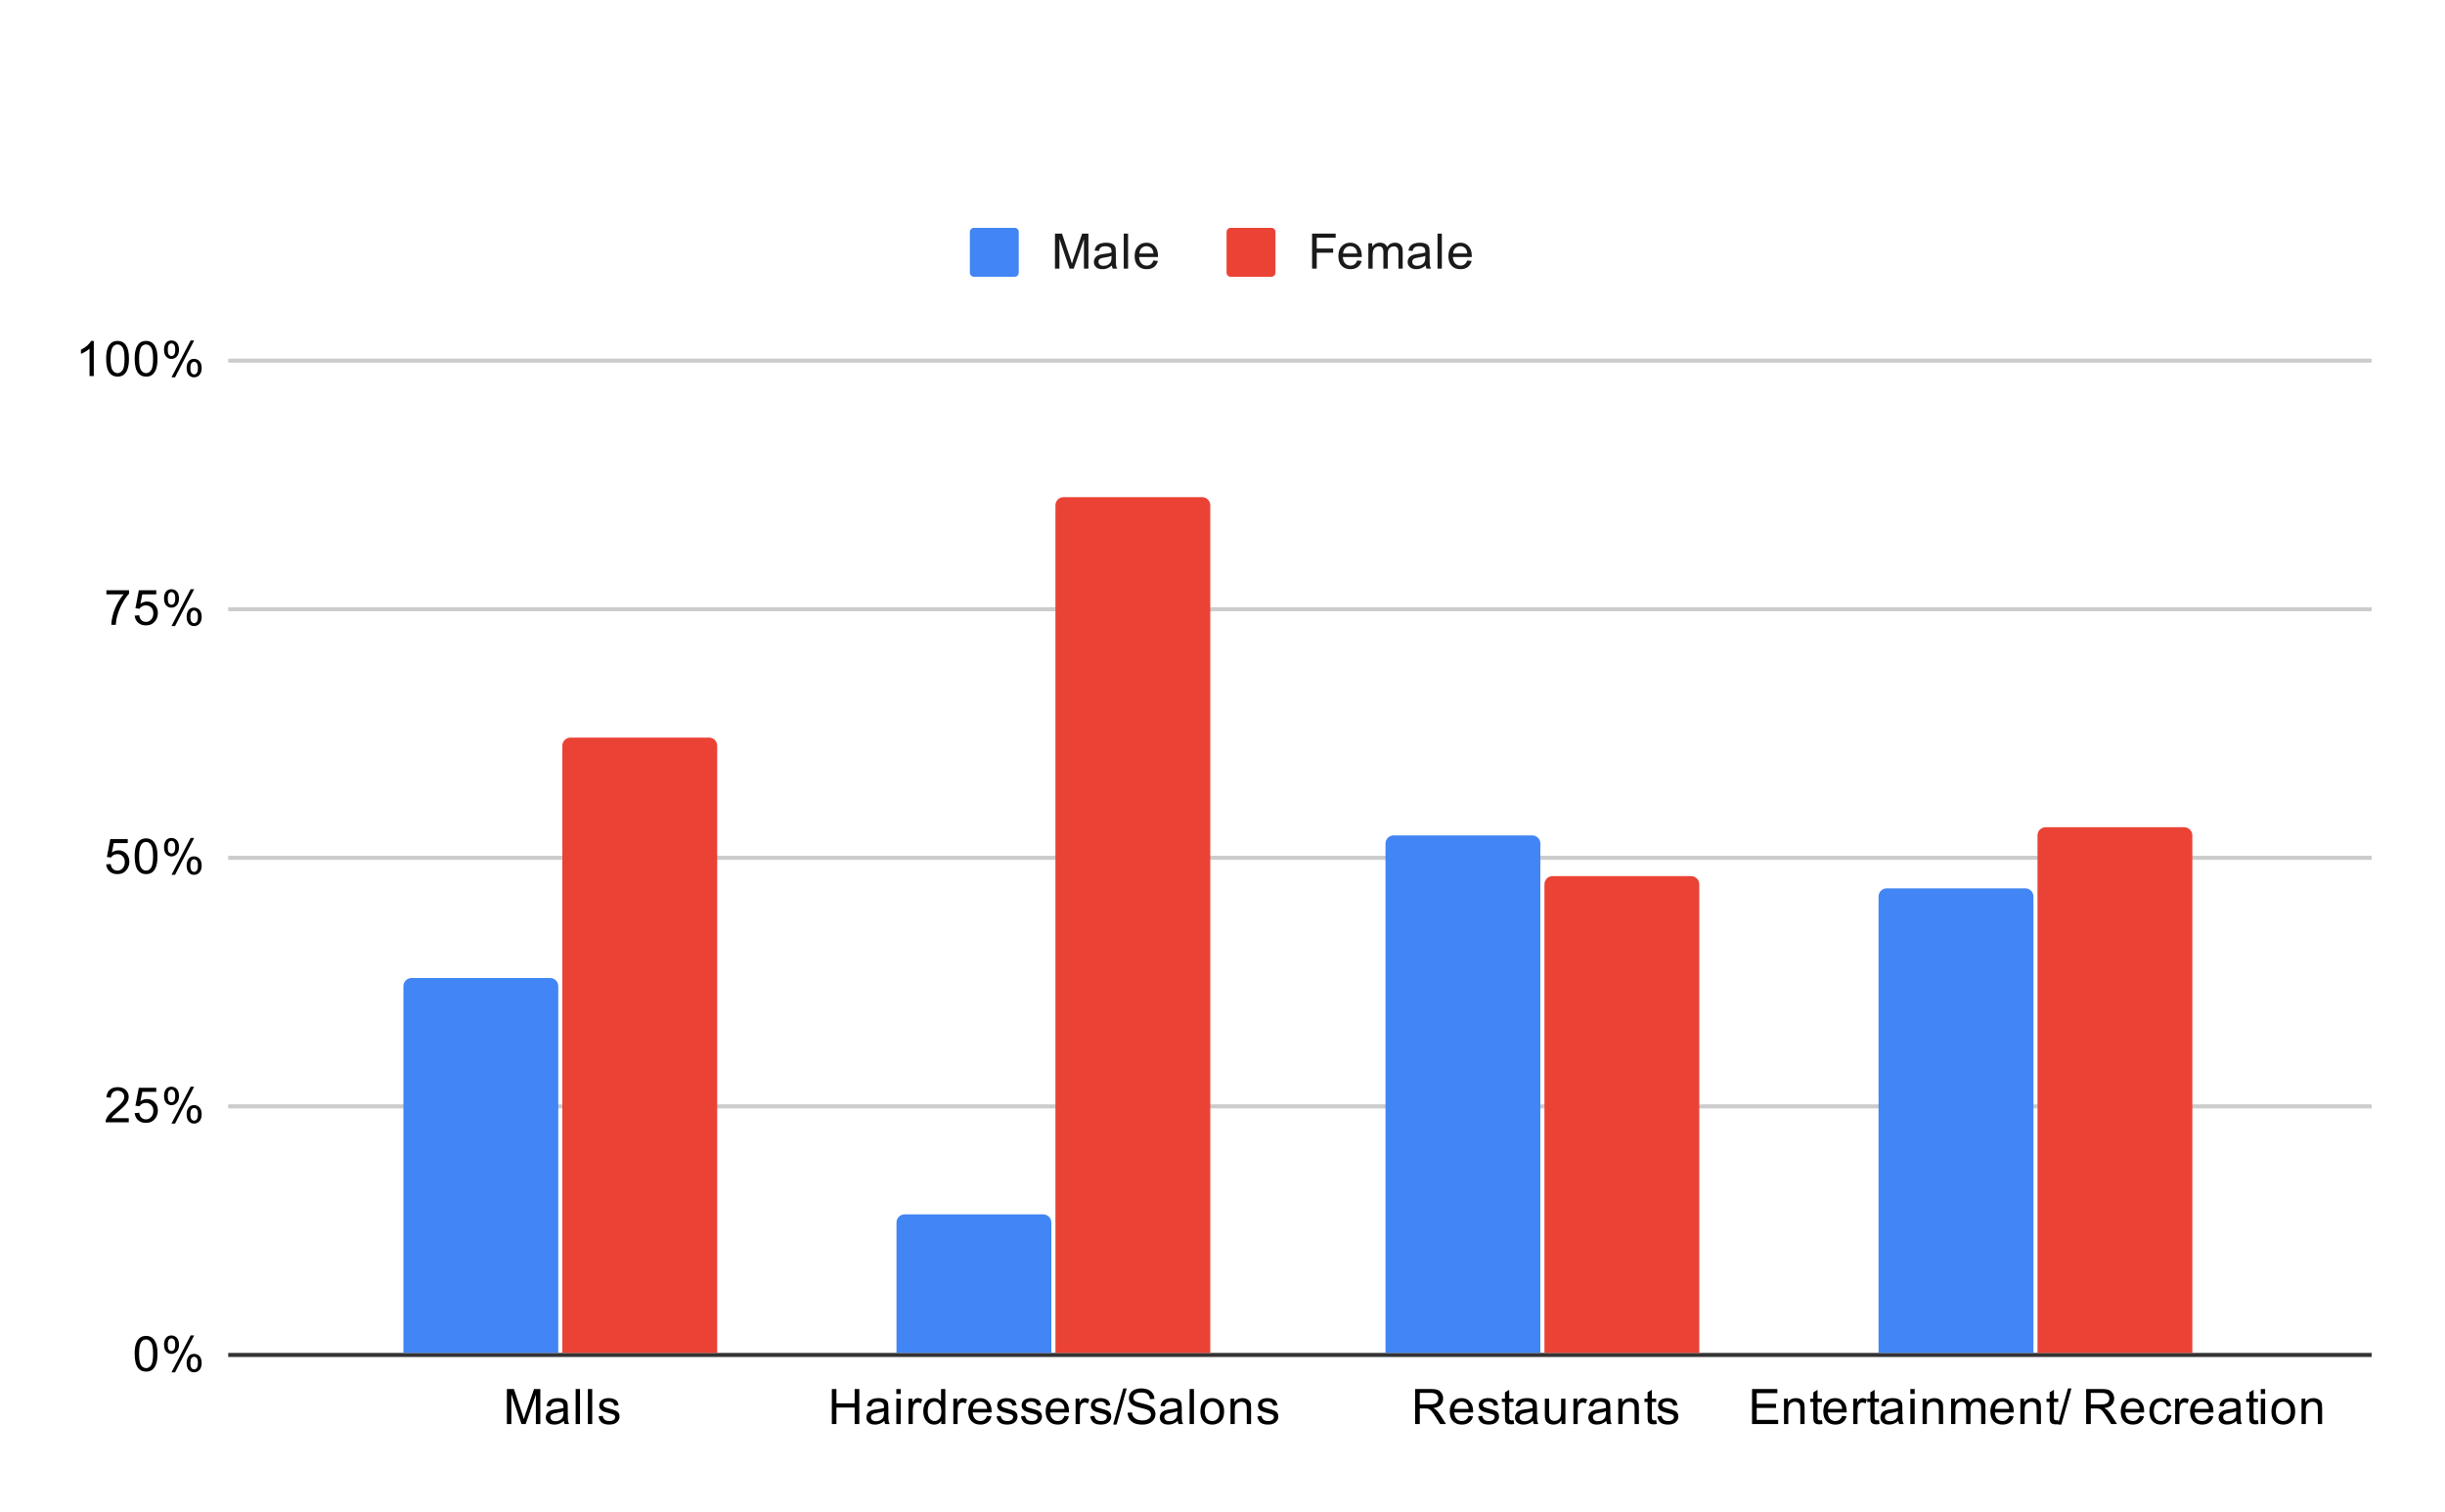
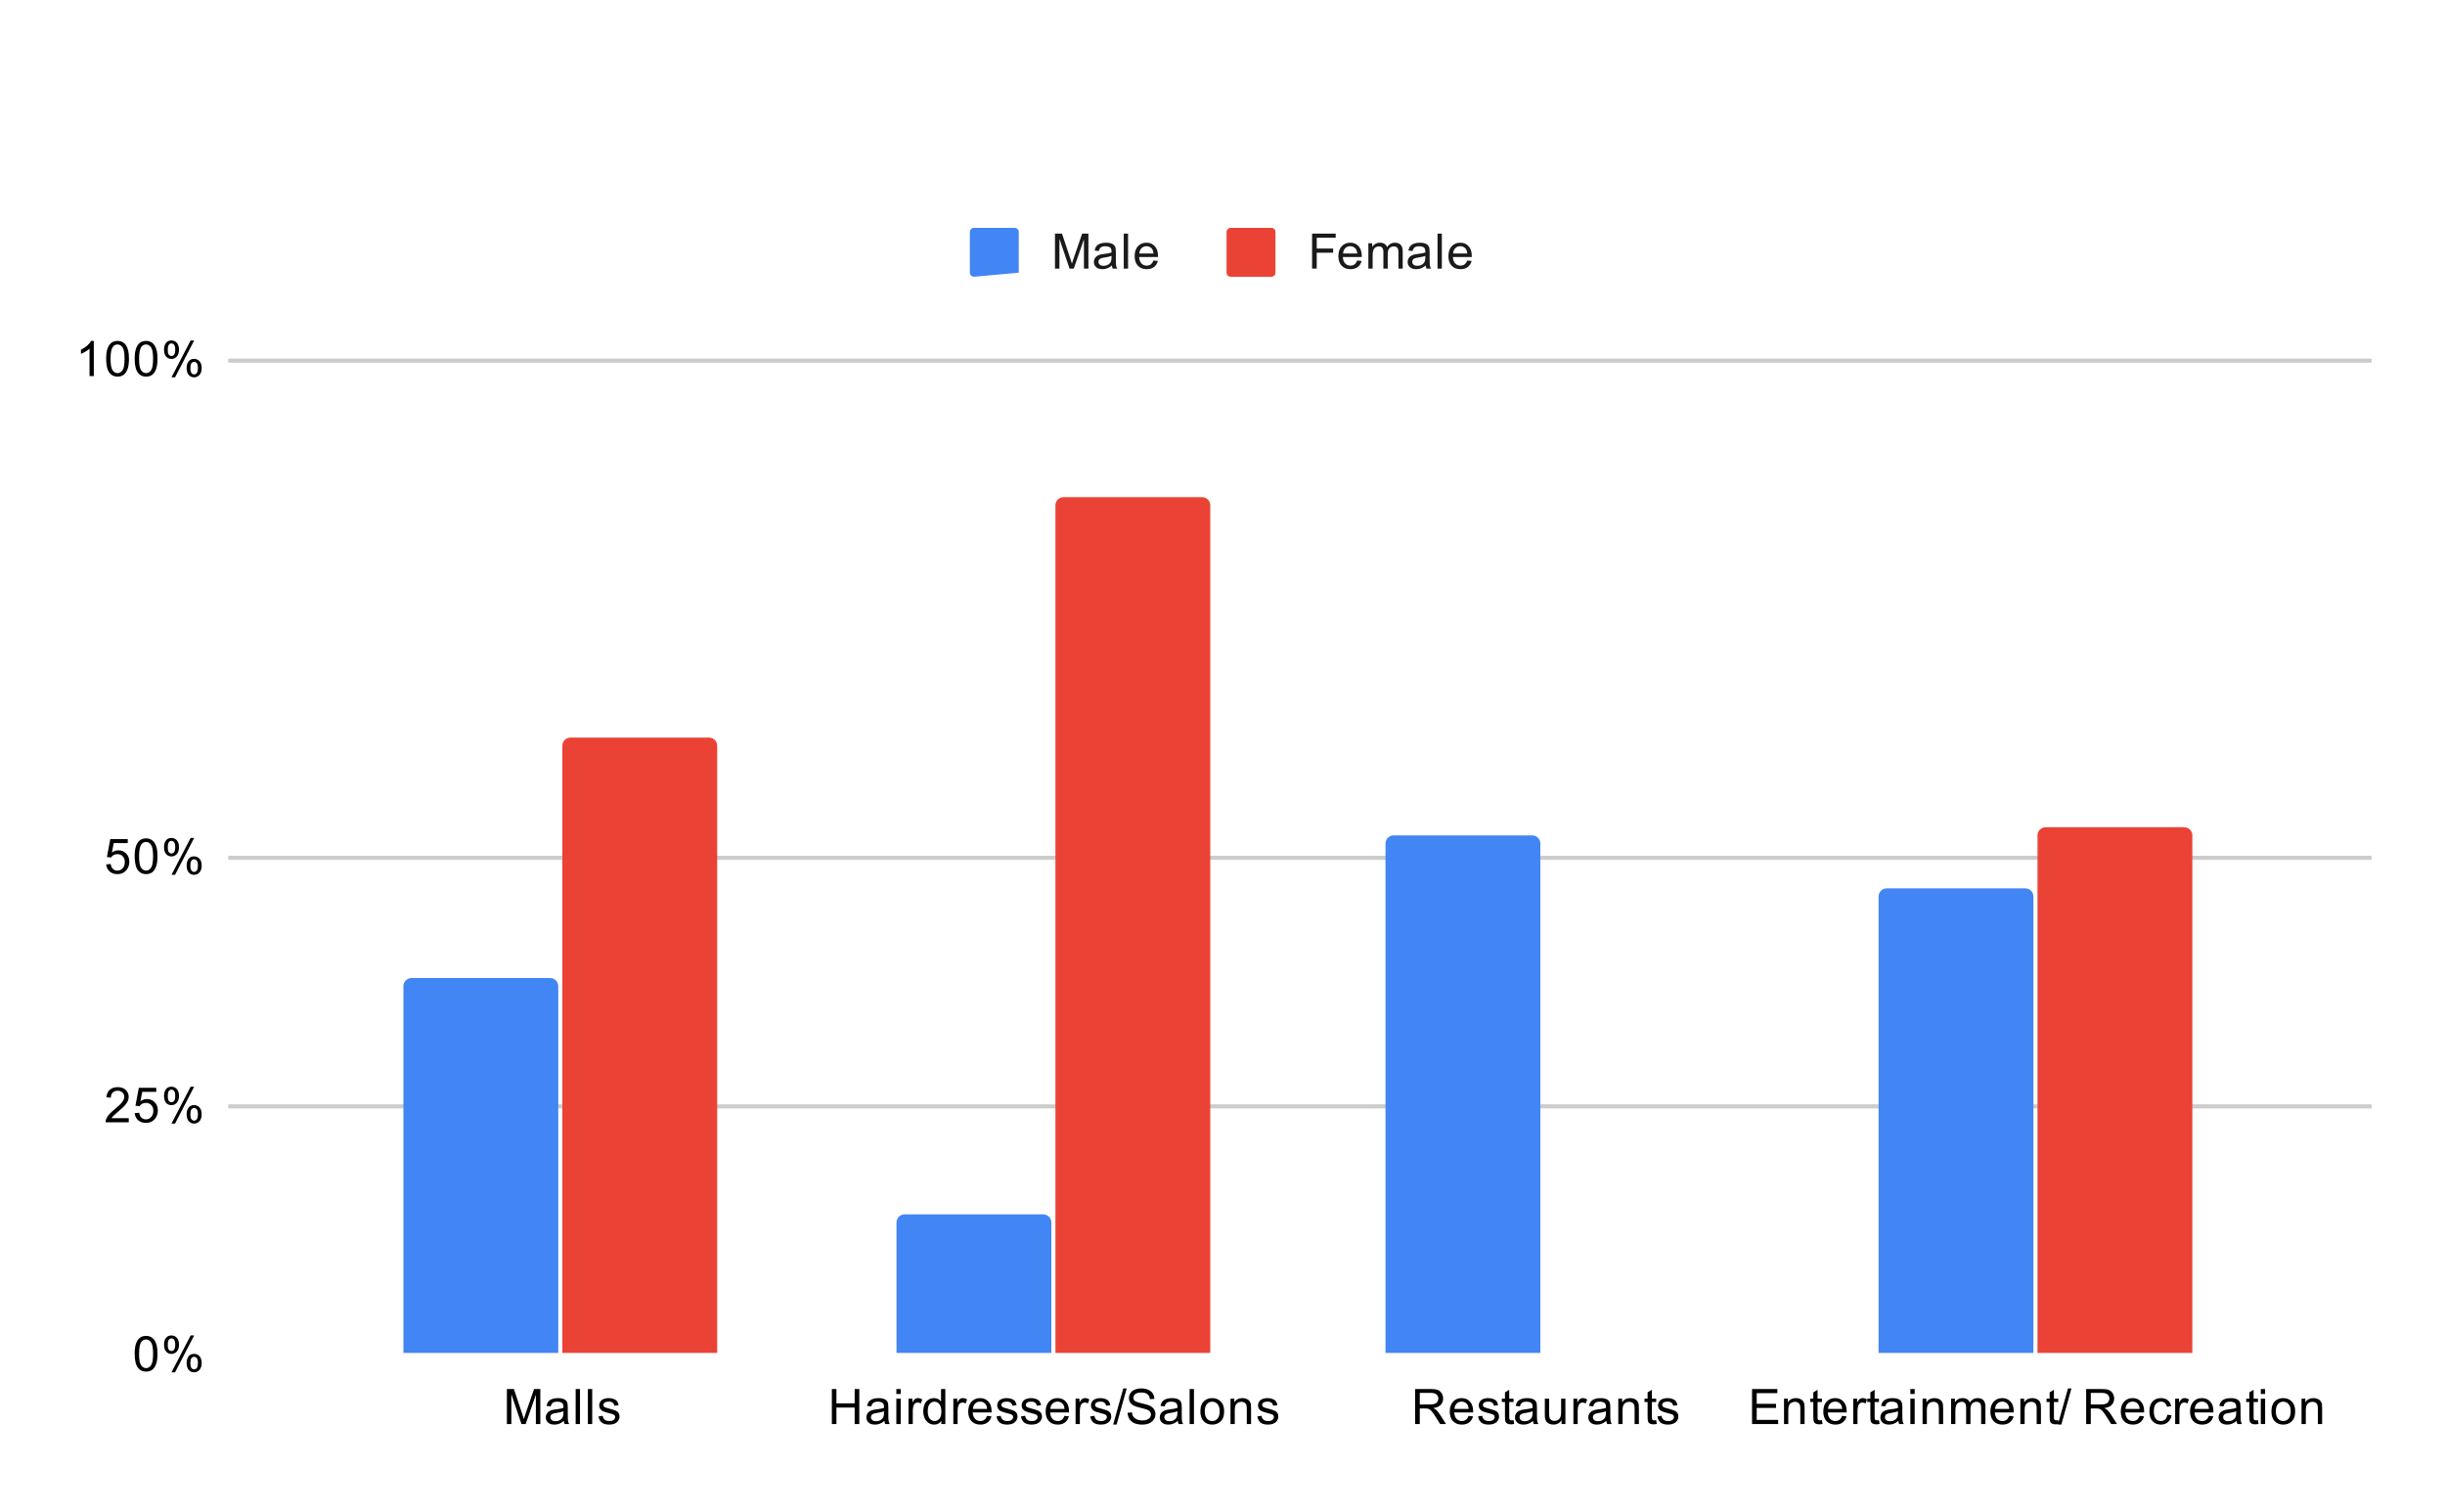
<svg xmlns="http://www.w3.org/2000/svg" version="1.1" viewBox="0.0 0.0 600.0 371.0" fill="none" stroke="none" stroke-linecap="square" stroke-miterlimit="10" width="600" height="371">
  <path fill="#ffffff" d="M0 0L600.0 0L600.0 371.0L0 371.0L0 0Z" fill-rule="nonzero" />
-   <path stroke="#333333" stroke-width="1.0" stroke-linecap="butt" d="M56.5 332.5L581.5 332.5" fill-rule="nonzero" />
  <path stroke="#cccccc" stroke-width="1.0" stroke-linecap="butt" d="M56.5 271.5L581.5 271.5" fill-rule="nonzero" />
  <path stroke="#cccccc" stroke-width="1.0" stroke-linecap="butt" d="M56.5 210.5L581.5 210.5" fill-rule="nonzero" />
-   <path stroke="#cccccc" stroke-width="1.0" stroke-linecap="butt" d="M56.5 149.5L581.5 149.5" fill-rule="nonzero" />
  <path stroke="#cccccc" stroke-width="1.0" stroke-linecap="butt" d="M56.5 88.5L581.5 88.5" fill-rule="nonzero" />
  <clipPath id="id_0">
    <path d="M56.55 88.283L581.45 88.283L581.45 332.45L56.55 332.45L56.55 88.283Z" clip-rule="nonzero" />
  </clipPath>
  <path stroke="#000000" stroke-width="0.0" stroke-linecap="butt" stroke-opacity="0.0" clip-path="url(#id_0)" d="M137.0 332.0L99.0 332.0L99.0 242.0C99.0 240.895 99.895 240.0 101.0 240.0L135.0 240.0C136.105 240.0 137.0 240.895 137.0 242.0Z" fill-rule="nonzero" />
  <path fill="#4285f4" clip-path="url(#id_0)" d="M137.0 332.0L99.0 332.0L99.0 242.0C99.0 240.895 99.895 240.0 101.0 240.0L135.0 240.0C136.105 240.0 137.0 240.895 137.0 242.0Z" fill-rule="nonzero" />
  <path stroke="#000000" stroke-width="0.0" stroke-linecap="butt" stroke-opacity="0.0" clip-path="url(#id_0)" d="M258.0 332.0L220.0 332.0L220.0 300.0C220.0 298.895 220.895 298.0 222.0 298.0L256.0 298.0C257.105 298.0 258.0 298.895 258.0 300.0Z" fill-rule="nonzero" />
  <path fill="#4285f4" clip-path="url(#id_0)" d="M258.0 332.0L220.0 332.0L220.0 300.0C220.0 298.895 220.895 298.0 222.0 298.0L256.0 298.0C257.105 298.0 258.0 298.895 258.0 300.0Z" fill-rule="nonzero" />
  <path stroke="#000000" stroke-width="0.0" stroke-linecap="butt" stroke-opacity="0.0" clip-path="url(#id_0)" d="M378.0 332.0L340.0 332.0L340.0 207.0C340.0 205.895 340.895 205.0 342.0 205.0L376.0 205.0C377.105 205.0 378.0 205.895 378.0 207.0Z" fill-rule="nonzero" />
  <path fill="#4285f4" clip-path="url(#id_0)" d="M378.0 332.0L340.0 332.0L340.0 207.0C340.0 205.895 340.895 205.0 342.0 205.0L376.0 205.0C377.105 205.0 378.0 205.895 378.0 207.0Z" fill-rule="nonzero" />
  <path stroke="#000000" stroke-width="0.0" stroke-linecap="butt" stroke-opacity="0.0" clip-path="url(#id_0)" d="M499.0 332.0L461.0 332.0L461.0 220.0C461.0 218.895 461.895 218.0 463.0 218.0L497.0 218.0C498.105 218.0 499.0 218.895 499.0 220.0Z" fill-rule="nonzero" />
  <path fill="#4285f4" clip-path="url(#id_0)" d="M499.0 332.0L461.0 332.0L461.0 220.0C461.0 218.895 461.895 218.0 463.0 218.0L497.0 218.0C498.105 218.0 499.0 218.895 499.0 220.0Z" fill-rule="nonzero" />
  <path stroke="#000000" stroke-width="0.0" stroke-linecap="butt" stroke-opacity="0.0" clip-path="url(#id_0)" d="M176.0 332.0L138.0 332.0L138.0 183.0C138.0 181.895 138.895 181.0 140.0 181.0L174.0 181.0C175.105 181.0 176.0 181.895 176.0 183.0Z" fill-rule="nonzero" />
  <path fill="#ea4335" clip-path="url(#id_0)" d="M176.0 332.0L138.0 332.0L138.0 183.0C138.0 181.895 138.895 181.0 140.0 181.0L174.0 181.0C175.105 181.0 176.0 181.895 176.0 183.0Z" fill-rule="nonzero" />
-   <path stroke="#000000" stroke-width="0.0" stroke-linecap="butt" stroke-opacity="0.0" clip-path="url(#id_0)" d="M297.0 332.0L259.0 332.0L259.0 124.0C259.0 122.895 259.895 122.0 261.0 122.0L295.0 122.0C296.105 122.0 297.0 122.895 297.0 124.0Z" fill-rule="nonzero" />
  <path fill="#ea4335" clip-path="url(#id_0)" d="M297.0 332.0L259.0 332.0L259.0 124.0C259.0 122.895 259.895 122.0 261.0 122.0L295.0 122.0C296.105 122.0 297.0 122.895 297.0 124.0Z" fill-rule="nonzero" />
  <path stroke="#000000" stroke-width="0.0" stroke-linecap="butt" stroke-opacity="0.0" clip-path="url(#id_0)" d="M417.0 332.0L379.0 332.0L379.0 217.0C379.0 215.895 379.895 215.0 381.0 215.0L415.0 215.0C416.105 215.0 417.0 215.895 417.0 217.0Z" fill-rule="nonzero" />
-   <path fill="#ea4335" clip-path="url(#id_0)" d="M417.0 332.0L379.0 332.0L379.0 217.0C379.0 215.895 379.895 215.0 381.0 215.0L415.0 215.0C416.105 215.0 417.0 215.895 417.0 217.0Z" fill-rule="nonzero" />
  <path stroke="#000000" stroke-width="0.0" stroke-linecap="butt" stroke-opacity="0.0" clip-path="url(#id_0)" d="M538.0 332.0L500.0 332.0L500.0 205.0C500.0 203.895 500.895 203.0 502.0 203.0L536.0 203.0C537.105 203.0 538.0 203.895 538.0 205.0Z" fill-rule="nonzero" />
  <path fill="#ea4335" clip-path="url(#id_0)" d="M538.0 332.0L500.0 332.0L500.0 205.0C500.0 203.895 500.895 203.0 502.0 203.0L536.0 203.0C537.105 203.0 538.0 203.895 538.0 205.0Z" fill-rule="nonzero" />
  <path fill="#000000" d="M33.05 332.216Q33.05 330.684 33.362 329.762Q33.675 328.825 34.284 328.325Q34.909 327.825 35.847 327.825Q36.534 327.825 37.05 328.106Q37.581 328.387 37.925 328.919Q38.269 329.434 38.456 330.184Q38.644 330.934 38.644 332.216Q38.644 333.731 38.331 334.653Q38.034 335.575 37.409 336.091Q36.8 336.591 35.847 336.591Q34.612 336.591 33.894 335.7Q33.05 334.637 33.05 332.216ZM34.128 332.216Q34.128 334.325 34.628 335.028Q35.128 335.731 35.847 335.731Q36.581 335.731 37.066 335.028Q37.566 334.325 37.566 332.216Q37.566 330.091 37.066 329.403Q36.581 328.7 35.831 328.7Q35.112 328.7 34.675 329.309Q34.128 330.091 34.128 332.216ZM40.253 329.919Q40.253 328.997 40.706 328.356Q41.175 327.716 42.05 327.716Q42.862 327.716 43.394 328.294Q43.925 328.872 43.925 329.981Q43.925 331.075 43.378 331.669Q42.847 332.247 42.066 332.247Q41.284 332.247 40.769 331.669Q40.253 331.091 40.253 329.919ZM42.081 328.434Q41.691 328.434 41.425 328.778Q41.175 329.122 41.175 330.028Q41.175 330.856 41.425 331.2Q41.691 331.528 42.081 331.528Q42.487 331.528 42.737 331.184Q43.003 330.841 43.003 329.95Q43.003 329.106 42.737 328.778Q42.472 328.434 42.081 328.434ZM42.081 336.762L46.784 327.716L47.644 327.716L42.956 336.762L42.081 336.762ZM45.8 334.434Q45.8 333.512 46.253 332.872Q46.722 332.231 47.612 332.231Q48.425 332.231 48.956 332.809Q49.487 333.372 49.487 334.497Q49.487 335.591 48.941 336.184Q48.409 336.762 47.612 336.762Q46.847 336.762 46.316 336.184Q45.8 335.606 45.8 334.434ZM47.644 332.95Q47.237 332.95 46.972 333.294Q46.722 333.637 46.722 334.544Q46.722 335.356 46.987 335.7Q47.253 336.044 47.644 336.044Q48.034 336.044 48.3 335.7Q48.566 335.356 48.566 334.45Q48.566 333.622 48.3 333.294Q48.034 332.95 47.644 332.95Z" fill-rule="nonzero" />
  <path fill="#000000" d="M31.597 274.393L31.597 275.408L25.909 275.408Q25.909 275.033 26.034 274.674Q26.253 274.096 26.722 273.533Q27.206 272.971 28.113 272.236Q29.519 271.08 30.003 270.408Q30.503 269.736 30.503 269.143Q30.503 268.518 30.05 268.096Q29.597 267.658 28.878 267.658Q28.113 267.658 27.659 268.111Q27.206 268.565 27.191 269.377L26.113 269.268Q26.222 268.049 26.941 267.424Q27.675 266.783 28.909 266.783Q30.144 266.783 30.863 267.471Q31.581 268.158 31.581 269.174Q31.581 269.69 31.363 270.19Q31.159 270.674 30.659 271.236Q30.175 271.783 29.05 272.736Q28.097 273.533 27.816 273.83Q27.55 274.111 27.378 274.393L31.597 274.393ZM33.05 273.158L34.159 273.065Q34.284 273.877 34.722 274.283Q35.175 274.69 35.816 274.69Q36.566 274.69 37.097 274.111Q37.628 273.533 37.628 272.596Q37.628 271.69 37.112 271.174Q36.612 270.643 35.784 270.643Q35.284 270.643 34.862 270.877Q34.456 271.111 34.222 271.471L33.237 271.346L34.066 266.94L38.347 266.94L38.347 267.94L34.909 267.94L34.456 270.252Q35.222 269.705 36.066 269.705Q37.191 269.705 37.956 270.486Q38.737 271.268 38.737 272.502Q38.737 273.658 38.066 274.518Q37.237 275.549 35.816 275.549Q34.644 275.549 33.894 274.893Q33.159 274.236 33.05 273.158ZM40.253 268.877Q40.253 267.955 40.706 267.315Q41.175 266.674 42.05 266.674Q42.862 266.674 43.394 267.252Q43.925 267.83 43.925 268.94Q43.925 270.033 43.378 270.627Q42.847 271.205 42.066 271.205Q41.284 271.205 40.769 270.627Q40.253 270.049 40.253 268.877ZM42.081 267.393Q41.691 267.393 41.425 267.736Q41.175 268.08 41.175 268.986Q41.175 269.815 41.425 270.158Q41.691 270.486 42.081 270.486Q42.487 270.486 42.737 270.143Q43.003 269.799 43.003 268.908Q43.003 268.065 42.737 267.736Q42.472 267.393 42.081 267.393ZM42.081 275.721L46.784 266.674L47.644 266.674L42.956 275.721L42.081 275.721ZM45.8 273.393Q45.8 272.471 46.253 271.83Q46.722 271.19 47.612 271.19Q48.425 271.19 48.956 271.768Q49.487 272.33 49.487 273.455Q49.487 274.549 48.941 275.143Q48.409 275.721 47.612 275.721Q46.847 275.721 46.316 275.143Q45.8 274.565 45.8 273.393ZM47.644 271.908Q47.237 271.908 46.972 272.252Q46.722 272.596 46.722 273.502Q46.722 274.315 46.987 274.658Q47.253 275.002 47.644 275.002Q48.034 275.002 48.3 274.658Q48.566 274.315 48.566 273.408Q48.566 272.58 48.3 272.252Q48.034 271.908 47.644 271.908Z" fill-rule="nonzero" />
  <path fill="#000000" d="M26.05 212.117L27.159 212.023Q27.284 212.835 27.722 213.242Q28.175 213.648 28.816 213.648Q29.566 213.648 30.097 213.07Q30.628 212.492 30.628 211.554Q30.628 210.648 30.113 210.132Q29.613 209.601 28.784 209.601Q28.284 209.601 27.863 209.835Q27.456 210.07 27.222 210.429L26.238 210.304L27.066 205.898L31.347 205.898L31.347 206.898L27.909 206.898L27.456 209.21Q28.222 208.664 29.066 208.664Q30.191 208.664 30.956 209.445Q31.738 210.226 31.738 211.46Q31.738 212.617 31.066 213.476Q30.238 214.507 28.816 214.507Q27.644 214.507 26.894 213.851Q26.159 213.195 26.05 212.117ZM33.05 210.132Q33.05 208.601 33.362 207.679Q33.675 206.742 34.284 206.242Q34.909 205.742 35.847 205.742Q36.534 205.742 37.05 206.023Q37.581 206.304 37.925 206.835Q38.269 207.351 38.456 208.101Q38.644 208.851 38.644 210.132Q38.644 211.648 38.331 212.57Q38.034 213.492 37.409 214.007Q36.8 214.507 35.847 214.507Q34.612 214.507 33.894 213.617Q33.05 212.554 33.05 210.132ZM34.128 210.132Q34.128 212.242 34.628 212.945Q35.128 213.648 35.847 213.648Q36.581 213.648 37.066 212.945Q37.566 212.242 37.566 210.132Q37.566 208.007 37.066 207.32Q36.581 206.617 35.831 206.617Q35.112 206.617 34.675 207.226Q34.128 208.007 34.128 210.132ZM40.253 207.835Q40.253 206.914 40.706 206.273Q41.175 205.632 42.05 205.632Q42.862 205.632 43.394 206.21Q43.925 206.789 43.925 207.898Q43.925 208.992 43.378 209.585Q42.847 210.164 42.066 210.164Q41.284 210.164 40.769 209.585Q40.253 209.007 40.253 207.835ZM42.081 206.351Q41.691 206.351 41.425 206.695Q41.175 207.039 41.175 207.945Q41.175 208.773 41.425 209.117Q41.691 209.445 42.081 209.445Q42.487 209.445 42.737 209.101Q43.003 208.757 43.003 207.867Q43.003 207.023 42.737 206.695Q42.472 206.351 42.081 206.351ZM42.081 214.679L46.784 205.632L47.644 205.632L42.956 214.679L42.081 214.679ZM45.8 212.351Q45.8 211.429 46.253 210.789Q46.722 210.148 47.612 210.148Q48.425 210.148 48.956 210.726Q49.487 211.289 49.487 212.414Q49.487 213.507 48.941 214.101Q48.409 214.679 47.612 214.679Q46.847 214.679 46.316 214.101Q45.8 213.523 45.8 212.351ZM47.644 210.867Q47.237 210.867 46.972 211.21Q46.722 211.554 46.722 212.46Q46.722 213.273 46.987 213.617Q47.253 213.96 47.644 213.96Q48.034 213.96 48.3 213.617Q48.566 213.273 48.566 212.367Q48.566 211.539 48.3 211.21Q48.034 210.867 47.644 210.867Z" fill-rule="nonzero" />
-   <path fill="#000000" d="M26.113 145.856L26.113 144.841L31.675 144.841L31.675 145.669Q30.863 146.544 30.05 147.997Q29.253 149.434 28.816 150.966Q28.488 152.044 28.409 153.325L27.316 153.325Q27.331 152.309 27.706 150.872Q28.097 149.434 28.8 148.106Q29.519 146.778 30.331 145.856L26.113 145.856ZM33.05 151.075L34.159 150.981Q34.284 151.794 34.722 152.2Q35.175 152.606 35.816 152.606Q36.566 152.606 37.097 152.028Q37.628 151.45 37.628 150.512Q37.628 149.606 37.112 149.091Q36.612 148.559 35.784 148.559Q35.284 148.559 34.862 148.794Q34.456 149.028 34.222 149.387L33.237 149.262L34.066 144.856L38.347 144.856L38.347 145.856L34.909 145.856L34.456 148.169Q35.222 147.622 36.066 147.622Q37.191 147.622 37.956 148.403Q38.737 149.184 38.737 150.419Q38.737 151.575 38.066 152.434Q37.237 153.466 35.816 153.466Q34.644 153.466 33.894 152.809Q33.159 152.153 33.05 151.075ZM40.253 146.794Q40.253 145.872 40.706 145.231Q41.175 144.591 42.05 144.591Q42.862 144.591 43.394 145.169Q43.925 145.747 43.925 146.856Q43.925 147.95 43.378 148.544Q42.847 149.122 42.066 149.122Q41.284 149.122 40.769 148.544Q40.253 147.966 40.253 146.794ZM42.081 145.309Q41.691 145.309 41.425 145.653Q41.175 145.997 41.175 146.903Q41.175 147.731 41.425 148.075Q41.691 148.403 42.081 148.403Q42.487 148.403 42.737 148.059Q43.003 147.716 43.003 146.825Q43.003 145.981 42.737 145.653Q42.472 145.309 42.081 145.309ZM42.081 153.637L46.784 144.591L47.644 144.591L42.956 153.637L42.081 153.637ZM45.8 151.309Q45.8 150.387 46.253 149.747Q46.722 149.106 47.612 149.106Q48.425 149.106 48.956 149.684Q49.487 150.247 49.487 151.372Q49.487 152.466 48.941 153.059Q48.409 153.637 47.612 153.637Q46.847 153.637 46.316 153.059Q45.8 152.481 45.8 151.309ZM47.644 149.825Q47.237 149.825 46.972 150.169Q46.722 150.512 46.722 151.419Q46.722 152.231 46.987 152.575Q47.253 152.919 47.644 152.919Q48.034 152.919 48.3 152.575Q48.566 152.231 48.566 151.325Q48.566 150.497 48.3 150.169Q48.034 149.825 47.644 149.825Z" fill-rule="nonzero" />
  <path fill="#000000" d="M23.019 92.283L21.972 92.283L21.972 85.565Q21.581 85.924 20.956 86.299Q20.347 86.658 19.863 86.83L19.863 85.815Q20.738 85.393 21.394 84.815Q22.066 84.221 22.347 83.658L23.019 83.658L23.019 92.283ZM26.05 88.049Q26.05 86.518 26.363 85.596Q26.675 84.658 27.284 84.158Q27.909 83.658 28.847 83.658Q29.534 83.658 30.05 83.94Q30.581 84.221 30.925 84.752Q31.269 85.268 31.456 86.018Q31.644 86.768 31.644 88.049Q31.644 89.565 31.331 90.486Q31.034 91.408 30.409 91.924Q29.8 92.424 28.847 92.424Q27.613 92.424 26.894 91.533Q26.05 90.471 26.05 88.049ZM27.128 88.049Q27.128 90.158 27.628 90.861Q28.128 91.565 28.847 91.565Q29.581 91.565 30.066 90.861Q30.566 90.158 30.566 88.049Q30.566 85.924 30.066 85.236Q29.581 84.533 28.831 84.533Q28.113 84.533 27.675 85.143Q27.128 85.924 27.128 88.049ZM33.05 88.049Q33.05 86.518 33.362 85.596Q33.675 84.658 34.284 84.158Q34.909 83.658 35.847 83.658Q36.534 83.658 37.05 83.94Q37.581 84.221 37.925 84.752Q38.269 85.268 38.456 86.018Q38.644 86.768 38.644 88.049Q38.644 89.565 38.331 90.486Q38.034 91.408 37.409 91.924Q36.8 92.424 35.847 92.424Q34.612 92.424 33.894 91.533Q33.05 90.471 33.05 88.049ZM34.128 88.049Q34.128 90.158 34.628 90.861Q35.128 91.565 35.847 91.565Q36.581 91.565 37.066 90.861Q37.566 90.158 37.566 88.049Q37.566 85.924 37.066 85.236Q36.581 84.533 35.831 84.533Q35.112 84.533 34.675 85.143Q34.128 85.924 34.128 88.049ZM40.253 85.752Q40.253 84.83 40.706 84.19Q41.175 83.549 42.05 83.549Q42.862 83.549 43.394 84.127Q43.925 84.705 43.925 85.815Q43.925 86.908 43.378 87.502Q42.847 88.08 42.066 88.08Q41.284 88.08 40.769 87.502Q40.253 86.924 40.253 85.752ZM42.081 84.268Q41.691 84.268 41.425 84.611Q41.175 84.955 41.175 85.861Q41.175 86.69 41.425 87.033Q41.691 87.361 42.081 87.361Q42.487 87.361 42.737 87.018Q43.003 86.674 43.003 85.783Q43.003 84.94 42.737 84.611Q42.472 84.268 42.081 84.268ZM42.081 92.596L46.784 83.549L47.644 83.549L42.956 92.596L42.081 92.596ZM45.8 90.268Q45.8 89.346 46.253 88.705Q46.722 88.065 47.612 88.065Q48.425 88.065 48.956 88.643Q49.487 89.205 49.487 90.33Q49.487 91.424 48.941 92.018Q48.409 92.596 47.612 92.596Q46.847 92.596 46.316 92.018Q45.8 91.44 45.8 90.268ZM47.644 88.783Q47.237 88.783 46.972 89.127Q46.722 89.471 46.722 90.377Q46.722 91.19 46.987 91.533Q47.253 91.877 47.644 91.877Q48.034 91.877 48.3 91.533Q48.566 91.19 48.566 90.283Q48.566 89.455 48.3 89.127Q48.034 88.783 47.644 88.783Z" fill-rule="nonzero" />
  <path fill="#000000" d="M124.391 349.45L124.391 340.856L126.109 340.856L128.141 346.934Q128.422 347.794 128.547 348.216Q128.688 347.747 129.0 346.841L131.062 340.856L132.594 340.856L132.594 349.45L131.5 349.45L131.5 342.262L129.0 349.45L127.969 349.45L125.484 342.137L125.484 349.45L124.391 349.45ZM138.359 348.684Q137.766 349.184 137.219 349.387Q136.688 349.591 136.062 349.591Q135.031 349.591 134.484 349.091Q133.938 348.591 133.938 347.809Q133.938 347.356 134.141 346.981Q134.344 346.591 134.688 346.372Q135.031 346.137 135.453 346.028Q135.75 345.934 136.391 345.856Q137.656 345.716 138.266 345.497Q138.266 345.278 138.266 345.231Q138.266 344.575 137.969 344.309Q137.562 343.966 136.766 343.966Q136.031 343.966 135.672 344.231Q135.312 344.481 135.141 345.137L134.109 344.997Q134.25 344.341 134.578 343.934Q134.906 343.528 135.516 343.309Q136.125 343.091 136.922 343.091Q137.719 343.091 138.219 343.278Q138.719 343.466 138.953 343.747Q139.188 344.028 139.281 344.466Q139.328 344.731 139.328 345.434L139.328 346.841Q139.328 348.309 139.391 348.7Q139.469 349.091 139.672 349.45L138.562 349.45Q138.406 349.122 138.359 348.684ZM138.266 346.325Q137.688 346.559 136.547 346.731Q135.891 346.825 135.625 346.95Q135.359 347.059 135.203 347.278Q135.062 347.497 135.062 347.778Q135.062 348.2 135.375 348.481Q135.703 348.762 136.312 348.762Q136.922 348.762 137.391 348.497Q137.875 348.231 138.094 347.762Q138.266 347.403 138.266 346.716L138.266 346.325ZM141.266 349.45L141.266 340.856L142.328 340.856L142.328 349.45L141.266 349.45ZM144.266 349.45L144.266 340.856L145.328 340.856L145.328 349.45L144.266 349.45ZM146.875 347.591L147.906 347.434Q148.0 348.059 148.391 348.387Q148.797 348.716 149.531 348.716Q150.25 348.716 150.594 348.434Q150.953 348.137 150.953 347.731Q150.953 347.372 150.641 347.169Q150.422 347.028 149.562 346.809Q148.406 346.512 147.953 346.309Q147.516 346.091 147.281 345.716Q147.047 345.341 147.047 344.872Q147.047 344.466 147.234 344.106Q147.422 343.747 147.75 343.512Q148.0 343.341 148.422 343.216Q148.844 343.091 149.344 343.091Q150.062 343.091 150.609 343.309Q151.172 343.512 151.438 343.872Q151.703 344.231 151.797 344.825L150.766 344.966Q150.703 344.497 150.359 344.231Q150.031 343.95 149.406 343.95Q148.688 343.95 148.375 344.2Q148.062 344.434 148.062 344.762Q148.062 344.966 148.188 345.122Q148.328 345.294 148.594 345.403Q148.75 345.466 149.531 345.669Q150.656 345.981 151.094 346.169Q151.531 346.356 151.781 346.716Q152.031 347.075 152.031 347.622Q152.031 348.153 151.719 348.622Q151.422 349.075 150.844 349.341Q150.266 349.591 149.531 349.591Q148.312 349.591 147.672 349.091Q147.047 348.575 146.875 347.591Z" fill-rule="nonzero" />
  <path fill="#000000" d="M204.135 349.45L204.135 340.856L205.26 340.856L205.26 344.387L209.729 344.387L209.729 340.856L210.87 340.856L210.87 349.45L209.729 349.45L209.729 345.403L205.26 345.403L205.26 349.45L204.135 349.45ZM217.026 348.684Q216.432 349.184 215.885 349.387Q215.354 349.591 214.729 349.591Q213.698 349.591 213.151 349.091Q212.604 348.591 212.604 347.809Q212.604 347.356 212.807 346.981Q213.01 346.591 213.354 346.372Q213.698 346.137 214.12 346.028Q214.417 345.934 215.057 345.856Q216.323 345.716 216.932 345.497Q216.932 345.278 216.932 345.231Q216.932 344.575 216.635 344.309Q216.229 343.966 215.432 343.966Q214.698 343.966 214.339 344.231Q213.979 344.481 213.807 345.137L212.776 344.997Q212.917 344.341 213.245 343.934Q213.573 343.528 214.182 343.309Q214.792 343.091 215.589 343.091Q216.385 343.091 216.885 343.278Q217.385 343.466 217.62 343.747Q217.854 344.028 217.948 344.466Q217.995 344.731 217.995 345.434L217.995 346.841Q217.995 348.309 218.057 348.7Q218.135 349.091 218.339 349.45L217.229 349.45Q217.073 349.122 217.026 348.684ZM216.932 346.325Q216.354 346.559 215.214 346.731Q214.557 346.825 214.292 346.95Q214.026 347.059 213.87 347.278Q213.729 347.497 213.729 347.778Q213.729 348.2 214.042 348.481Q214.37 348.762 214.979 348.762Q215.589 348.762 216.057 348.497Q216.542 348.231 216.76 347.762Q216.932 347.403 216.932 346.716L216.932 346.325ZM219.964 342.075L219.964 340.856L221.026 340.856L221.026 342.075L219.964 342.075ZM219.964 349.45L219.964 343.231L221.026 343.231L221.026 349.45L219.964 349.45ZM222.948 349.45L222.948 343.231L223.901 343.231L223.901 344.169Q224.26 343.512 224.557 343.309Q224.87 343.091 225.245 343.091Q225.776 343.091 226.323 343.419L225.964 344.403Q225.573 344.169 225.198 344.169Q224.839 344.169 224.557 344.387Q224.292 344.591 224.182 344.966Q223.995 345.528 223.995 346.184L223.995 349.45L222.948 349.45ZM230.995 349.45L230.995 348.669Q230.401 349.591 229.26 349.591Q228.51 349.591 227.885 349.184Q227.26 348.762 226.917 348.028Q226.573 347.294 226.573 346.341Q226.573 345.419 226.885 344.653Q227.198 343.887 227.823 343.497Q228.448 343.091 229.214 343.091Q229.776 343.091 230.214 343.325Q230.651 343.559 230.932 343.934L230.932 340.856L231.979 340.856L231.979 349.45L230.995 349.45ZM227.667 346.341Q227.667 347.544 228.167 348.137Q228.667 348.716 229.354 348.716Q230.042 348.716 230.526 348.153Q231.01 347.591 231.01 346.434Q231.01 345.153 230.51 344.559Q230.026 343.966 229.307 343.966Q228.604 343.966 228.135 344.544Q227.667 345.106 227.667 346.341ZM233.948 349.45L233.948 343.231L234.901 343.231L234.901 344.169Q235.26 343.512 235.557 343.309Q235.87 343.091 236.245 343.091Q236.776 343.091 237.323 343.419L236.964 344.403Q236.573 344.169 236.198 344.169Q235.839 344.169 235.557 344.387Q235.292 344.591 235.182 344.966Q234.995 345.528 234.995 346.184L234.995 349.45L233.948 349.45ZM242.214 347.45L243.307 347.575Q243.057 348.528 242.354 349.059Q241.651 349.591 240.573 349.591Q239.214 349.591 238.401 348.747Q237.604 347.903 237.604 346.387Q237.604 344.825 238.417 343.966Q239.229 343.091 240.51 343.091Q241.76 343.091 242.542 343.934Q243.339 344.778 243.339 346.325Q243.339 346.419 243.339 346.606L238.698 346.606Q238.76 347.637 239.276 348.184Q239.792 348.716 240.573 348.716Q241.151 348.716 241.557 348.419Q241.979 348.106 242.214 347.45ZM238.76 345.747L242.229 345.747Q242.167 344.95 241.839 344.559Q241.323 343.95 240.526 343.95Q239.792 343.95 239.292 344.434Q238.807 344.919 238.76 345.747ZM244.542 347.591L245.573 347.434Q245.667 348.059 246.057 348.387Q246.464 348.716 247.198 348.716Q247.917 348.716 248.26 348.434Q248.62 348.137 248.62 347.731Q248.62 347.372 248.307 347.169Q248.089 347.028 247.229 346.809Q246.073 346.512 245.62 346.309Q245.182 346.091 244.948 345.716Q244.714 345.341 244.714 344.872Q244.714 344.466 244.901 344.106Q245.089 343.747 245.417 343.512Q245.667 343.341 246.089 343.216Q246.51 343.091 247.01 343.091Q247.729 343.091 248.276 343.309Q248.839 343.512 249.104 343.872Q249.37 344.231 249.464 344.825L248.432 344.966Q248.37 344.497 248.026 344.231Q247.698 343.95 247.073 343.95Q246.354 343.95 246.042 344.2Q245.729 344.434 245.729 344.762Q245.729 344.966 245.854 345.122Q245.995 345.294 246.26 345.403Q246.417 345.466 247.198 345.669Q248.323 345.981 248.76 346.169Q249.198 346.356 249.448 346.716Q249.698 347.075 249.698 347.622Q249.698 348.153 249.385 348.622Q249.089 349.075 248.51 349.341Q247.932 349.591 247.198 349.591Q245.979 349.591 245.339 349.091Q244.714 348.575 244.542 347.591ZM250.542 347.591L251.573 347.434Q251.667 348.059 252.057 348.387Q252.464 348.716 253.198 348.716Q253.917 348.716 254.26 348.434Q254.62 348.137 254.62 347.731Q254.62 347.372 254.307 347.169Q254.089 347.028 253.229 346.809Q252.073 346.512 251.62 346.309Q251.182 346.091 250.948 345.716Q250.714 345.341 250.714 344.872Q250.714 344.466 250.901 344.106Q251.089 343.747 251.417 343.512Q251.667 343.341 252.089 343.216Q252.51 343.091 253.01 343.091Q253.729 343.091 254.276 343.309Q254.839 343.512 255.104 343.872Q255.37 344.231 255.464 344.825L254.432 344.966Q254.37 344.497 254.026 344.231Q253.698 343.95 253.073 343.95Q252.354 343.95 252.042 344.2Q251.729 344.434 251.729 344.762Q251.729 344.966 251.854 345.122Q251.995 345.294 252.26 345.403Q252.417 345.466 253.198 345.669Q254.323 345.981 254.76 346.169Q255.198 346.356 255.448 346.716Q255.698 347.075 255.698 347.622Q255.698 348.153 255.385 348.622Q255.089 349.075 254.51 349.341Q253.932 349.591 253.198 349.591Q251.979 349.591 251.339 349.091Q250.714 348.575 250.542 347.591ZM261.214 347.45L262.307 347.575Q262.057 348.528 261.354 349.059Q260.651 349.591 259.573 349.591Q258.214 349.591 257.401 348.747Q256.604 347.903 256.604 346.387Q256.604 344.825 257.417 343.966Q258.229 343.091 259.51 343.091Q260.76 343.091 261.542 343.934Q262.339 344.778 262.339 346.325Q262.339 346.419 262.339 346.606L257.698 346.606Q257.76 347.637 258.276 348.184Q258.792 348.716 259.573 348.716Q260.151 348.716 260.557 348.419Q260.979 348.106 261.214 347.45ZM257.76 345.747L261.229 345.747Q261.167 344.95 260.839 344.559Q260.323 343.95 259.526 343.95Q258.792 343.95 258.292 344.434Q257.807 344.919 257.76 345.747ZM263.948 349.45L263.948 343.231L264.901 343.231L264.901 344.169Q265.26 343.512 265.557 343.309Q265.87 343.091 266.245 343.091Q266.776 343.091 267.323 343.419L266.964 344.403Q266.573 344.169 266.198 344.169Q265.839 344.169 265.557 344.387Q265.292 344.591 265.182 344.966Q264.995 345.528 264.995 346.184L264.995 349.45L263.948 349.45ZM267.542 347.591L268.573 347.434Q268.667 348.059 269.057 348.387Q269.464 348.716 270.198 348.716Q270.917 348.716 271.26 348.434Q271.62 348.137 271.62 347.731Q271.62 347.372 271.307 347.169Q271.089 347.028 270.229 346.809Q269.073 346.512 268.62 346.309Q268.182 346.091 267.948 345.716Q267.714 345.341 267.714 344.872Q267.714 344.466 267.901 344.106Q268.089 343.747 268.417 343.512Q268.667 343.341 269.089 343.216Q269.51 343.091 270.01 343.091Q270.729 343.091 271.276 343.309Q271.839 343.512 272.104 343.872Q272.37 344.231 272.464 344.825L271.432 344.966Q271.37 344.497 271.026 344.231Q270.698 343.95 270.073 343.95Q269.354 343.95 269.042 344.2Q268.729 344.434 268.729 344.762Q268.729 344.966 268.854 345.122Q268.995 345.294 269.26 345.403Q269.417 345.466 270.198 345.669Q271.323 345.981 271.76 346.169Q272.198 346.356 272.448 346.716Q272.698 347.075 272.698 347.622Q272.698 348.153 272.385 348.622Q272.089 349.075 271.51 349.341Q270.932 349.591 270.198 349.591Q268.979 349.591 268.339 349.091Q267.714 348.575 267.542 347.591ZM273.167 349.591L275.651 340.716L276.495 340.716L274.01 349.591L273.167 349.591ZM276.714 346.684L277.776 346.591Q277.854 347.247 278.135 347.653Q278.417 348.059 278.995 348.325Q279.589 348.575 280.323 348.575Q280.964 348.575 281.464 348.387Q281.964 348.184 282.198 347.856Q282.448 347.512 282.448 347.122Q282.448 346.716 282.214 346.419Q281.979 346.106 281.448 345.903Q281.089 345.762 279.901 345.481Q278.729 345.2 278.26 344.95Q277.635 344.622 277.339 344.153Q277.042 343.669 277.042 343.075Q277.042 342.434 277.401 341.872Q277.776 341.294 278.479 341.012Q279.198 340.716 280.057 340.716Q281.01 340.716 281.745 341.028Q282.479 341.325 282.87 341.934Q283.26 342.528 283.292 343.278L282.198 343.356Q282.104 342.544 281.589 342.137Q281.089 341.716 280.104 341.716Q279.073 341.716 278.604 342.091Q278.135 342.466 278.135 342.997Q278.135 343.466 278.464 343.762Q278.792 344.059 280.167 344.372Q281.557 344.684 282.073 344.919Q282.823 345.278 283.182 345.809Q283.542 346.325 283.542 347.028Q283.542 347.716 283.151 348.325Q282.76 348.919 282.026 349.262Q281.292 349.591 280.37 349.591Q279.198 349.591 278.401 349.262Q277.62 348.919 277.167 348.231Q276.729 347.544 276.714 346.684ZM289.026 348.684Q288.432 349.184 287.885 349.387Q287.354 349.591 286.729 349.591Q285.698 349.591 285.151 349.091Q284.604 348.591 284.604 347.809Q284.604 347.356 284.807 346.981Q285.01 346.591 285.354 346.372Q285.698 346.137 286.12 346.028Q286.417 345.934 287.057 345.856Q288.323 345.716 288.932 345.497Q288.932 345.278 288.932 345.231Q288.932 344.575 288.635 344.309Q288.229 343.966 287.432 343.966Q286.698 343.966 286.339 344.231Q285.979 344.481 285.807 345.137L284.776 344.997Q284.917 344.341 285.245 343.934Q285.573 343.528 286.182 343.309Q286.792 343.091 287.589 343.091Q288.385 343.091 288.885 343.278Q289.385 343.466 289.62 343.747Q289.854 344.028 289.948 344.466Q289.995 344.731 289.995 345.434L289.995 346.841Q289.995 348.309 290.057 348.7Q290.135 349.091 290.339 349.45L289.229 349.45Q289.073 349.122 289.026 348.684ZM288.932 346.325Q288.354 346.559 287.214 346.731Q286.557 346.825 286.292 346.95Q286.026 347.059 285.87 347.278Q285.729 347.497 285.729 347.778Q285.729 348.2 286.042 348.481Q286.37 348.762 286.979 348.762Q287.589 348.762 288.057 348.497Q288.542 348.231 288.76 347.762Q288.932 347.403 288.932 346.716L288.932 346.325ZM291.932 349.45L291.932 340.856L292.995 340.856L292.995 349.45L291.932 349.45ZM294.573 346.341Q294.573 344.606 295.526 343.778Q296.323 343.091 297.479 343.091Q298.76 343.091 299.573 343.934Q300.401 344.762 300.401 346.247Q300.401 347.45 300.042 348.137Q299.682 348.825 298.979 349.216Q298.292 349.591 297.479 349.591Q296.182 349.591 295.37 348.762Q294.573 347.919 294.573 346.341ZM295.651 346.341Q295.651 347.528 296.167 348.122Q296.698 348.716 297.479 348.716Q298.276 348.716 298.792 348.122Q299.307 347.528 299.307 346.309Q299.307 345.153 298.776 344.559Q298.26 343.966 297.479 343.966Q296.698 343.966 296.167 344.559Q295.651 345.137 295.651 346.341ZM301.964 349.45L301.964 343.231L302.901 343.231L302.901 344.106Q303.589 343.091 304.885 343.091Q305.448 343.091 305.917 343.294Q306.401 343.497 306.635 343.825Q306.87 344.153 306.964 344.591Q307.01 344.887 307.01 345.622L307.01 349.45L305.964 349.45L305.964 345.669Q305.964 345.012 305.839 344.7Q305.714 344.387 305.401 344.2Q305.089 343.997 304.667 343.997Q303.995 343.997 303.495 344.434Q303.01 344.856 303.01 346.044L303.01 349.45L301.964 349.45ZM308.542 347.591L309.573 347.434Q309.667 348.059 310.057 348.387Q310.464 348.716 311.198 348.716Q311.917 348.716 312.26 348.434Q312.62 348.137 312.62 347.731Q312.62 347.372 312.307 347.169Q312.089 347.028 311.229 346.809Q310.073 346.512 309.62 346.309Q309.182 346.091 308.948 345.716Q308.714 345.341 308.714 344.872Q308.714 344.466 308.901 344.106Q309.089 343.747 309.417 343.512Q309.667 343.341 310.089 343.216Q310.51 343.091 311.01 343.091Q311.729 343.091 312.276 343.309Q312.839 343.512 313.104 343.872Q313.37 344.231 313.464 344.825L312.432 344.966Q312.37 344.497 312.026 344.231Q311.698 343.95 311.073 343.95Q310.354 343.95 310.042 344.2Q309.729 344.434 309.729 344.762Q309.729 344.966 309.854 345.122Q309.995 345.294 310.26 345.403Q310.417 345.466 311.198 345.669Q312.323 345.981 312.76 346.169Q313.198 346.356 313.448 346.716Q313.698 347.075 313.698 347.622Q313.698 348.153 313.385 348.622Q313.089 349.075 312.51 349.341Q311.932 349.591 311.198 349.591Q309.979 349.591 309.339 349.091Q308.714 348.575 308.542 347.591Z" fill-rule="nonzero" />
  <path fill="#000000" d="M347.271 349.45L347.271 340.856L351.083 340.856Q352.24 340.856 352.833 341.091Q353.427 341.325 353.786 341.919Q354.146 342.497 354.146 343.2Q354.146 344.122 353.552 344.747Q352.958 345.372 351.724 345.544Q352.177 345.762 352.411 345.966Q352.911 346.419 353.349 347.106L354.849 349.45L353.411 349.45L352.286 347.669Q351.786 346.887 351.458 346.481Q351.146 346.075 350.88 345.919Q350.63 345.747 350.365 345.669Q350.177 345.637 349.74 345.637L348.411 345.637L348.411 349.45L347.271 349.45ZM348.411 344.653L350.865 344.653Q351.63 344.653 352.068 344.497Q352.521 344.325 352.74 343.981Q352.974 343.622 352.974 343.2Q352.974 342.591 352.521 342.2Q352.083 341.809 351.13 341.809L348.411 341.809L348.411 344.653ZM360.38 347.45L361.474 347.575Q361.224 348.528 360.521 349.059Q359.818 349.591 358.74 349.591Q357.38 349.591 356.568 348.747Q355.771 347.903 355.771 346.387Q355.771 344.825 356.583 343.966Q357.396 343.091 358.677 343.091Q359.927 343.091 360.708 343.934Q361.505 344.778 361.505 346.325Q361.505 346.419 361.505 346.606L356.865 346.606Q356.927 347.637 357.443 348.184Q357.958 348.716 358.74 348.716Q359.318 348.716 359.724 348.419Q360.146 348.106 360.38 347.45ZM356.927 345.747L360.396 345.747Q360.333 344.95 360.005 344.559Q359.49 343.95 358.693 343.95Q357.958 343.95 357.458 344.434Q356.974 344.919 356.927 345.747ZM362.708 347.591L363.74 347.434Q363.833 348.059 364.224 348.387Q364.63 348.716 365.365 348.716Q366.083 348.716 366.427 348.434Q366.786 348.137 366.786 347.731Q366.786 347.372 366.474 347.169Q366.255 347.028 365.396 346.809Q364.24 346.512 363.786 346.309Q363.349 346.091 363.115 345.716Q362.88 345.341 362.88 344.872Q362.88 344.466 363.068 344.106Q363.255 343.747 363.583 343.512Q363.833 343.341 364.255 343.216Q364.677 343.091 365.177 343.091Q365.896 343.091 366.443 343.309Q367.005 343.512 367.271 343.872Q367.536 344.231 367.63 344.825L366.599 344.966Q366.536 344.497 366.193 344.231Q365.865 343.95 365.24 343.95Q364.521 343.95 364.208 344.2Q363.896 344.434 363.896 344.762Q363.896 344.966 364.021 345.122Q364.161 345.294 364.427 345.403Q364.583 345.466 365.365 345.669Q366.49 345.981 366.927 346.169Q367.365 346.356 367.615 346.716Q367.865 347.075 367.865 347.622Q367.865 348.153 367.552 348.622Q367.255 349.075 366.677 349.341Q366.099 349.591 365.365 349.591Q364.146 349.591 363.505 349.091Q362.88 348.575 362.708 347.591ZM371.427 348.512L371.583 349.434Q371.13 349.528 370.786 349.528Q370.208 349.528 369.896 349.356Q369.583 349.169 369.443 348.872Q369.318 348.575 369.318 347.622L369.318 344.044L368.552 344.044L368.552 343.231L369.318 343.231L369.318 341.684L370.365 341.059L370.365 343.231L371.427 343.231L371.427 344.044L370.365 344.044L370.365 347.684Q370.365 348.137 370.411 348.262Q370.474 348.387 370.599 348.466Q370.724 348.544 370.958 348.544Q371.146 348.544 371.427 348.512ZM376.193 348.684Q375.599 349.184 375.052 349.387Q374.521 349.591 373.896 349.591Q372.865 349.591 372.318 349.091Q371.771 348.591 371.771 347.809Q371.771 347.356 371.974 346.981Q372.177 346.591 372.521 346.372Q372.865 346.137 373.286 346.028Q373.583 345.934 374.224 345.856Q375.49 345.716 376.099 345.497Q376.099 345.278 376.099 345.231Q376.099 344.575 375.802 344.309Q375.396 343.966 374.599 343.966Q373.865 343.966 373.505 344.231Q373.146 344.481 372.974 345.137L371.943 344.997Q372.083 344.341 372.411 343.934Q372.74 343.528 373.349 343.309Q373.958 343.091 374.755 343.091Q375.552 343.091 376.052 343.278Q376.552 343.466 376.786 343.747Q377.021 344.028 377.115 344.466Q377.161 344.731 377.161 345.434L377.161 346.841Q377.161 348.309 377.224 348.7Q377.302 349.091 377.505 349.45L376.396 349.45Q376.24 349.122 376.193 348.684ZM376.099 346.325Q375.521 346.559 374.38 346.731Q373.724 346.825 373.458 346.95Q373.193 347.059 373.036 347.278Q372.896 347.497 372.896 347.778Q372.896 348.2 373.208 348.481Q373.536 348.762 374.146 348.762Q374.755 348.762 375.224 348.497Q375.708 348.231 375.927 347.762Q376.099 347.403 376.099 346.716L376.099 346.325ZM383.208 349.45L383.208 348.528Q382.474 349.591 381.224 349.591Q380.677 349.591 380.193 349.387Q379.724 349.169 379.49 348.856Q379.255 348.528 379.161 348.059Q379.099 347.762 379.099 347.075L379.099 343.231L380.161 343.231L380.161 346.684Q380.161 347.497 380.224 347.794Q380.318 348.2 380.63 348.45Q380.958 348.684 381.443 348.684Q381.911 348.684 382.318 348.45Q382.74 348.2 382.911 347.778Q383.099 347.356 383.099 346.559L383.099 343.231L384.146 343.231L384.146 349.45L383.208 349.45ZM386.115 349.45L386.115 343.231L387.068 343.231L387.068 344.169Q387.427 343.512 387.724 343.309Q388.036 343.091 388.411 343.091Q388.943 343.091 389.49 343.419L389.13 344.403Q388.74 344.169 388.365 344.169Q388.005 344.169 387.724 344.387Q387.458 344.591 387.349 344.966Q387.161 345.528 387.161 346.184L387.161 349.45L386.115 349.45ZM394.193 348.684Q393.599 349.184 393.052 349.387Q392.521 349.591 391.896 349.591Q390.865 349.591 390.318 349.091Q389.771 348.591 389.771 347.809Q389.771 347.356 389.974 346.981Q390.177 346.591 390.521 346.372Q390.865 346.137 391.286 346.028Q391.583 345.934 392.224 345.856Q393.49 345.716 394.099 345.497Q394.099 345.278 394.099 345.231Q394.099 344.575 393.802 344.309Q393.396 343.966 392.599 343.966Q391.865 343.966 391.505 344.231Q391.146 344.481 390.974 345.137L389.943 344.997Q390.083 344.341 390.411 343.934Q390.74 343.528 391.349 343.309Q391.958 343.091 392.755 343.091Q393.552 343.091 394.052 343.278Q394.552 343.466 394.786 343.747Q395.021 344.028 395.115 344.466Q395.161 344.731 395.161 345.434L395.161 346.841Q395.161 348.309 395.224 348.7Q395.302 349.091 395.505 349.45L394.396 349.45Q394.24 349.122 394.193 348.684ZM394.099 346.325Q393.521 346.559 392.38 346.731Q391.724 346.825 391.458 346.95Q391.193 347.059 391.036 347.278Q390.896 347.497 390.896 347.778Q390.896 348.2 391.208 348.481Q391.536 348.762 392.146 348.762Q392.755 348.762 393.224 348.497Q393.708 348.231 393.927 347.762Q394.099 347.403 394.099 346.716L394.099 346.325ZM397.13 349.45L397.13 343.231L398.068 343.231L398.068 344.106Q398.755 343.091 400.052 343.091Q400.615 343.091 401.083 343.294Q401.568 343.497 401.802 343.825Q402.036 344.153 402.13 344.591Q402.177 344.887 402.177 345.622L402.177 349.45L401.13 349.45L401.13 345.669Q401.13 345.012 401.005 344.7Q400.88 344.387 400.568 344.2Q400.255 343.997 399.833 343.997Q399.161 343.997 398.661 344.434Q398.177 344.856 398.177 346.044L398.177 349.45L397.13 349.45ZM406.427 348.512L406.583 349.434Q406.13 349.528 405.786 349.528Q405.208 349.528 404.896 349.356Q404.583 349.169 404.443 348.872Q404.318 348.575 404.318 347.622L404.318 344.044L403.552 344.044L403.552 343.231L404.318 343.231L404.318 341.684L405.365 341.059L405.365 343.231L406.427 343.231L406.427 344.044L405.365 344.044L405.365 347.684Q405.365 348.137 405.411 348.262Q405.474 348.387 405.599 348.466Q405.724 348.544 405.958 348.544Q406.146 348.544 406.427 348.512ZM406.708 347.591L407.74 347.434Q407.833 348.059 408.224 348.387Q408.63 348.716 409.365 348.716Q410.083 348.716 410.427 348.434Q410.786 348.137 410.786 347.731Q410.786 347.372 410.474 347.169Q410.255 347.028 409.396 346.809Q408.24 346.512 407.786 346.309Q407.349 346.091 407.115 345.716Q406.88 345.341 406.88 344.872Q406.88 344.466 407.068 344.106Q407.255 343.747 407.583 343.512Q407.833 343.341 408.255 343.216Q408.677 343.091 409.177 343.091Q409.896 343.091 410.443 343.309Q411.005 343.512 411.271 343.872Q411.536 344.231 411.63 344.825L410.599 344.966Q410.536 344.497 410.193 344.231Q409.865 343.95 409.24 343.95Q408.521 343.95 408.208 344.2Q407.896 344.434 407.896 344.762Q407.896 344.966 408.021 345.122Q408.161 345.294 408.427 345.403Q408.583 345.466 409.365 345.669Q410.49 345.981 410.927 346.169Q411.365 346.356 411.615 346.716Q411.865 347.075 411.865 347.622Q411.865 348.153 411.552 348.622Q411.255 349.075 410.677 349.341Q410.099 349.591 409.365 349.591Q408.146 349.591 407.505 349.091Q406.88 348.575 406.708 347.591Z" fill-rule="nonzero" />
  <path fill="#000000" d="M429.953 349.45L429.953 340.856L436.156 340.856L436.156 341.872L431.094 341.872L431.094 344.497L435.844 344.497L435.844 345.512L431.094 345.512L431.094 348.434L436.359 348.434L436.359 349.45L429.953 349.45ZM437.797 349.45L437.797 343.231L438.734 343.231L438.734 344.106Q439.422 343.091 440.719 343.091Q441.281 343.091 441.75 343.294Q442.234 343.497 442.469 343.825Q442.703 344.153 442.797 344.591Q442.844 344.887 442.844 345.622L442.844 349.45L441.797 349.45L441.797 345.669Q441.797 345.012 441.672 344.7Q441.547 344.387 441.234 344.2Q440.922 343.997 440.5 343.997Q439.828 343.997 439.328 344.434Q438.844 344.856 438.844 346.044L438.844 349.45L437.797 349.45ZM447.094 348.512L447.25 349.434Q446.797 349.528 446.453 349.528Q445.875 349.528 445.562 349.356Q445.25 349.169 445.109 348.872Q444.984 348.575 444.984 347.622L444.984 344.044L444.219 344.044L444.219 343.231L444.984 343.231L444.984 341.684L446.031 341.059L446.031 343.231L447.094 343.231L447.094 344.044L446.031 344.044L446.031 347.684Q446.031 348.137 446.078 348.262Q446.141 348.387 446.266 348.466Q446.391 348.544 446.625 348.544Q446.812 348.544 447.094 348.512ZM452.047 347.45L453.141 347.575Q452.891 348.528 452.188 349.059Q451.484 349.591 450.406 349.591Q449.047 349.591 448.234 348.747Q447.438 347.903 447.438 346.387Q447.438 344.825 448.25 343.966Q449.062 343.091 450.344 343.091Q451.594 343.091 452.375 343.934Q453.172 344.778 453.172 346.325Q453.172 346.419 453.172 346.606L448.531 346.606Q448.594 347.637 449.109 348.184Q449.625 348.716 450.406 348.716Q450.984 348.716 451.391 348.419Q451.812 348.106 452.047 347.45ZM448.594 345.747L452.062 345.747Q452.0 344.95 451.672 344.559Q451.156 343.95 450.359 343.95Q449.625 343.95 449.125 344.434Q448.641 344.919 448.594 345.747ZM454.781 349.45L454.781 343.231L455.734 343.231L455.734 344.169Q456.094 343.512 456.391 343.309Q456.703 343.091 457.078 343.091Q457.609 343.091 458.156 343.419L457.797 344.403Q457.406 344.169 457.031 344.169Q456.672 344.169 456.391 344.387Q456.125 344.591 456.016 344.966Q455.828 345.528 455.828 346.184L455.828 349.45L454.781 349.45ZM461.094 348.512L461.25 349.434Q460.797 349.528 460.453 349.528Q459.875 349.528 459.562 349.356Q459.25 349.169 459.109 348.872Q458.984 348.575 458.984 347.622L458.984 344.044L458.219 344.044L458.219 343.231L458.984 343.231L458.984 341.684L460.031 341.059L460.031 343.231L461.094 343.231L461.094 344.044L460.031 344.044L460.031 347.684Q460.031 348.137 460.078 348.262Q460.141 348.387 460.266 348.466Q460.391 348.544 460.625 348.544Q460.812 348.544 461.094 348.512ZM465.859 348.684Q465.266 349.184 464.719 349.387Q464.188 349.591 463.562 349.591Q462.531 349.591 461.984 349.091Q461.438 348.591 461.438 347.809Q461.438 347.356 461.641 346.981Q461.844 346.591 462.188 346.372Q462.531 346.137 462.953 346.028Q463.25 345.934 463.891 345.856Q465.156 345.716 465.766 345.497Q465.766 345.278 465.766 345.231Q465.766 344.575 465.469 344.309Q465.062 343.966 464.266 343.966Q463.531 343.966 463.172 344.231Q462.812 344.481 462.641 345.137L461.609 344.997Q461.75 344.341 462.078 343.934Q462.406 343.528 463.016 343.309Q463.625 343.091 464.422 343.091Q465.219 343.091 465.719 343.278Q466.219 343.466 466.453 343.747Q466.688 344.028 466.781 344.466Q466.828 344.731 466.828 345.434L466.828 346.841Q466.828 348.309 466.891 348.7Q466.969 349.091 467.172 349.45L466.062 349.45Q465.906 349.122 465.859 348.684ZM465.766 346.325Q465.188 346.559 464.047 346.731Q463.391 346.825 463.125 346.95Q462.859 347.059 462.703 347.278Q462.562 347.497 462.562 347.778Q462.562 348.2 462.875 348.481Q463.203 348.762 463.812 348.762Q464.422 348.762 464.891 348.497Q465.375 348.231 465.594 347.762Q465.766 347.403 465.766 346.716L465.766 346.325ZM468.797 342.075L468.797 340.856L469.859 340.856L469.859 342.075L468.797 342.075ZM468.797 349.45L468.797 343.231L469.859 343.231L469.859 349.45L468.797 349.45ZM471.797 349.45L471.797 343.231L472.734 343.231L472.734 344.106Q473.422 343.091 474.719 343.091Q475.281 343.091 475.75 343.294Q476.234 343.497 476.469 343.825Q476.703 344.153 476.797 344.591Q476.844 344.887 476.844 345.622L476.844 349.45L475.797 349.45L475.797 345.669Q475.797 345.012 475.672 344.7Q475.547 344.387 475.234 344.2Q474.922 343.997 474.5 343.997Q473.828 343.997 473.328 344.434Q472.844 344.856 472.844 346.044L472.844 349.45L471.797 349.45ZM478.797 349.45L478.797 343.231L479.734 343.231L479.734 344.106Q480.031 343.637 480.516 343.372Q481.0 343.091 481.625 343.091Q482.312 343.091 482.75 343.372Q483.203 343.653 483.375 344.169Q484.125 343.091 485.297 343.091Q486.234 343.091 486.719 343.606Q487.219 344.106 487.219 345.184L487.219 349.45L486.172 349.45L486.172 345.528Q486.172 344.903 486.062 344.622Q485.969 344.341 485.703 344.169Q485.438 343.997 485.062 343.997Q484.406 343.997 483.969 344.434Q483.547 344.872 483.547 345.841L483.547 349.45L482.484 349.45L482.484 345.403Q482.484 344.7 482.219 344.356Q481.969 343.997 481.391 343.997Q480.938 343.997 480.562 344.231Q480.188 344.466 480.016 344.919Q479.844 345.372 479.844 346.216L479.844 349.45L478.797 349.45ZM493.047 347.45L494.141 347.575Q493.891 348.528 493.188 349.059Q492.484 349.591 491.406 349.591Q490.047 349.591 489.234 348.747Q488.438 347.903 488.438 346.387Q488.438 344.825 489.25 343.966Q490.062 343.091 491.344 343.091Q492.594 343.091 493.375 343.934Q494.172 344.778 494.172 346.325Q494.172 346.419 494.172 346.606L489.531 346.606Q489.594 347.637 490.109 348.184Q490.625 348.716 491.406 348.716Q491.984 348.716 492.391 348.419Q492.812 348.106 493.047 347.45ZM489.594 345.747L493.062 345.747Q493.0 344.95 492.672 344.559Q492.156 343.95 491.359 343.95Q490.625 343.95 490.125 344.434Q489.641 344.919 489.594 345.747ZM495.797 349.45L495.797 343.231L496.734 343.231L496.734 344.106Q497.422 343.091 498.719 343.091Q499.281 343.091 499.75 343.294Q500.234 343.497 500.469 343.825Q500.703 344.153 500.797 344.591Q500.844 344.887 500.844 345.622L500.844 349.45L499.797 349.45L499.797 345.669Q499.797 345.012 499.672 344.7Q499.547 344.387 499.234 344.2Q498.922 343.997 498.5 343.997Q497.828 343.997 497.328 344.434Q496.844 344.856 496.844 346.044L496.844 349.45L495.797 349.45ZM505.094 348.512L505.25 349.434Q504.797 349.528 504.453 349.528Q503.875 349.528 503.562 349.356Q503.25 349.169 503.109 348.872Q502.984 348.575 502.984 347.622L502.984 344.044L502.219 344.044L502.219 343.231L502.984 343.231L502.984 341.684L504.031 341.059L504.031 343.231L505.094 343.231L505.094 344.044L504.031 344.044L504.031 347.684Q504.031 348.137 504.078 348.262Q504.141 348.387 504.266 348.466Q504.391 348.544 504.625 348.544Q504.812 348.544 505.094 348.512ZM505.0 349.591L507.484 340.716L508.328 340.716L505.844 349.591L505.0 349.591ZM511.938 349.45L511.938 340.856L515.75 340.856Q516.906 340.856 517.5 341.091Q518.094 341.325 518.453 341.919Q518.812 342.497 518.812 343.2Q518.812 344.122 518.219 344.747Q517.625 345.372 516.391 345.544Q516.844 345.762 517.078 345.966Q517.578 346.419 518.016 347.106L519.516 349.45L518.078 349.45L516.953 347.669Q516.453 346.887 516.125 346.481Q515.812 346.075 515.547 345.919Q515.297 345.747 515.031 345.669Q514.844 345.637 514.406 345.637L513.078 345.637L513.078 349.45L511.938 349.45ZM513.078 344.653L515.531 344.653Q516.297 344.653 516.734 344.497Q517.188 344.325 517.406 343.981Q517.641 343.622 517.641 343.2Q517.641 342.591 517.188 342.2Q516.75 341.809 515.797 341.809L513.078 341.809L513.078 344.653ZM525.047 347.45L526.141 347.575Q525.891 348.528 525.188 349.059Q524.484 349.591 523.406 349.591Q522.047 349.591 521.234 348.747Q520.438 347.903 520.438 346.387Q520.438 344.825 521.25 343.966Q522.062 343.091 523.344 343.091Q524.594 343.091 525.375 343.934Q526.172 344.778 526.172 346.325Q526.172 346.419 526.172 346.606L521.531 346.606Q521.594 347.637 522.109 348.184Q522.625 348.716 523.406 348.716Q523.984 348.716 524.391 348.419Q524.812 348.106 525.047 347.45ZM521.594 345.747L525.062 345.747Q525.0 344.95 524.672 344.559Q524.156 343.95 523.359 343.95Q522.625 343.95 522.125 344.434Q521.641 344.919 521.594 345.747ZM531.859 347.169L532.891 347.309Q532.719 348.372 532.016 348.981Q531.312 349.591 530.297 349.591Q529.016 349.591 528.234 348.762Q527.469 347.919 527.469 346.356Q527.469 345.356 527.797 344.606Q528.141 343.841 528.812 343.466Q529.5 343.091 530.312 343.091Q531.312 343.091 531.953 343.606Q532.609 344.106 532.797 345.059L531.766 345.216Q531.625 344.591 531.25 344.278Q530.875 343.95 530.344 343.95Q529.547 343.95 529.047 344.528Q528.547 345.091 528.547 346.325Q528.547 347.591 529.031 348.153Q529.516 348.716 530.281 348.716Q530.906 348.716 531.312 348.341Q531.734 347.966 531.859 347.169ZM533.781 349.45L533.781 343.231L534.734 343.231L534.734 344.169Q535.094 343.512 535.391 343.309Q535.703 343.091 536.078 343.091Q536.609 343.091 537.156 343.419L536.797 344.403Q536.406 344.169 536.031 344.169Q535.672 344.169 535.391 344.387Q535.125 344.591 535.016 344.966Q534.828 345.528 534.828 346.184L534.828 349.45L533.781 349.45ZM542.047 347.45L543.141 347.575Q542.891 348.528 542.188 349.059Q541.484 349.591 540.406 349.591Q539.047 349.591 538.234 348.747Q537.438 347.903 537.438 346.387Q537.438 344.825 538.25 343.966Q539.062 343.091 540.344 343.091Q541.594 343.091 542.375 343.934Q543.172 344.778 543.172 346.325Q543.172 346.419 543.172 346.606L538.531 346.606Q538.594 347.637 539.109 348.184Q539.625 348.716 540.406 348.716Q540.984 348.716 541.391 348.419Q541.812 348.106 542.047 347.45ZM538.594 345.747L542.062 345.747Q542.0 344.95 541.672 344.559Q541.156 343.95 540.359 343.95Q539.625 343.95 539.125 344.434Q538.641 344.919 538.594 345.747ZM548.859 348.684Q548.266 349.184 547.719 349.387Q547.188 349.591 546.562 349.591Q545.531 349.591 544.984 349.091Q544.438 348.591 544.438 347.809Q544.438 347.356 544.641 346.981Q544.844 346.591 545.188 346.372Q545.531 346.137 545.953 346.028Q546.25 345.934 546.891 345.856Q548.156 345.716 548.766 345.497Q548.766 345.278 548.766 345.231Q548.766 344.575 548.469 344.309Q548.062 343.966 547.266 343.966Q546.531 343.966 546.172 344.231Q545.812 344.481 545.641 345.137L544.609 344.997Q544.75 344.341 545.078 343.934Q545.406 343.528 546.016 343.309Q546.625 343.091 547.422 343.091Q548.219 343.091 548.719 343.278Q549.219 343.466 549.453 343.747Q549.688 344.028 549.781 344.466Q549.828 344.731 549.828 345.434L549.828 346.841Q549.828 348.309 549.891 348.7Q549.969 349.091 550.172 349.45L549.062 349.45Q548.906 349.122 548.859 348.684ZM548.766 346.325Q548.188 346.559 547.047 346.731Q546.391 346.825 546.125 346.95Q545.859 347.059 545.703 347.278Q545.562 347.497 545.562 347.778Q545.562 348.2 545.875 348.481Q546.203 348.762 546.812 348.762Q547.422 348.762 547.891 348.497Q548.375 348.231 548.594 347.762Q548.766 347.403 548.766 346.716L548.766 346.325ZM554.094 348.512L554.25 349.434Q553.797 349.528 553.453 349.528Q552.875 349.528 552.562 349.356Q552.25 349.169 552.109 348.872Q551.984 348.575 551.984 347.622L551.984 344.044L551.219 344.044L551.219 343.231L551.984 343.231L551.984 341.684L553.031 341.059L553.031 343.231L554.094 343.231L554.094 344.044L553.031 344.044L553.031 347.684Q553.031 348.137 553.078 348.262Q553.141 348.387 553.266 348.466Q553.391 348.544 553.625 348.544Q553.812 348.544 554.094 348.512ZM554.797 342.075L554.797 340.856L555.859 340.856L555.859 342.075L554.797 342.075ZM554.797 349.45L554.797 343.231L555.859 343.231L555.859 349.45L554.797 349.45ZM557.406 346.341Q557.406 344.606 558.359 343.778Q559.156 343.091 560.312 343.091Q561.594 343.091 562.406 343.934Q563.234 344.762 563.234 346.247Q563.234 347.45 562.875 348.137Q562.516 348.825 561.812 349.216Q561.125 349.591 560.312 349.591Q559.016 349.591 558.203 348.762Q557.406 347.919 557.406 346.341ZM558.484 346.341Q558.484 347.528 559.0 348.122Q559.531 348.716 560.312 348.716Q561.109 348.716 561.625 348.122Q562.141 347.528 562.141 346.309Q562.141 345.153 561.609 344.559Q561.094 343.966 560.312 343.966Q559.531 343.966 559.0 344.559Q558.484 345.137 558.484 346.341ZM564.797 349.45L564.797 343.231L565.734 343.231L565.734 344.106Q566.422 343.091 567.719 343.091Q568.281 343.091 568.75 343.294Q569.234 343.497 569.469 343.825Q569.703 344.153 569.797 344.591Q569.844 344.887 569.844 345.622L569.844 349.45L568.797 349.45L568.797 345.669Q568.797 345.012 568.672 344.7Q568.547 344.387 568.234 344.2Q567.922 343.997 567.5 343.997Q566.828 343.997 566.328 344.434Q565.844 344.856 565.844 346.044L565.844 349.45L564.797 349.45Z" fill-rule="nonzero" />
-   <path fill="#4285f4" d="M238.0 56.917C238.0 56.364 238.448 55.917 239.0 55.917L249.0 55.917C249.552 55.917 250.0 56.364 250.0 56.917L250.0 66.917C250.0 67.469 249.552 67.917 249.0 67.917L239.0 67.917C238.448 67.917 238.0 67.469 238.0 66.917Z" fill-rule="nonzero" />
+   <path fill="#4285f4" d="M238.0 56.917C238.0 56.364 238.448 55.917 239.0 55.917L249.0 55.917C249.552 55.917 250.0 56.364 250.0 56.917L250.0 66.917L239.0 67.917C238.448 67.917 238.0 67.469 238.0 66.917Z" fill-rule="nonzero" />
  <path fill="#1a1a1a" d="M258.891 65.917L258.891 57.323L260.609 57.323L262.641 63.401Q262.922 64.26 263.047 64.682Q263.188 64.214 263.5 63.307L265.562 57.323L267.094 57.323L267.094 65.917L266.0 65.917L266.0 58.729L263.5 65.917L262.469 65.917L259.984 58.604L259.984 65.917L258.891 65.917ZM272.859 65.151Q272.266 65.651 271.719 65.854Q271.188 66.057 270.562 66.057Q269.531 66.057 268.984 65.557Q268.438 65.057 268.438 64.276Q268.438 63.823 268.641 63.448Q268.844 63.057 269.188 62.839Q269.531 62.604 269.953 62.495Q270.25 62.401 270.891 62.323Q272.156 62.182 272.766 61.964Q272.766 61.745 272.766 61.698Q272.766 61.042 272.469 60.776Q272.062 60.432 271.266 60.432Q270.531 60.432 270.172 60.698Q269.812 60.948 269.641 61.604L268.609 61.464Q268.75 60.807 269.078 60.401Q269.406 59.995 270.016 59.776Q270.625 59.557 271.422 59.557Q272.219 59.557 272.719 59.745Q273.219 59.932 273.453 60.214Q273.688 60.495 273.781 60.932Q273.828 61.198 273.828 61.901L273.828 63.307Q273.828 64.776 273.891 65.167Q273.969 65.557 274.172 65.917L273.062 65.917Q272.906 65.589 272.859 65.151ZM272.766 62.792Q272.188 63.026 271.047 63.198Q270.391 63.292 270.125 63.417Q269.859 63.526 269.703 63.745Q269.562 63.964 269.562 64.245Q269.562 64.667 269.875 64.948Q270.203 65.229 270.812 65.229Q271.422 65.229 271.891 64.964Q272.375 64.698 272.594 64.229Q272.766 63.87 272.766 63.182L272.766 62.792ZM275.766 65.917L275.766 57.323L276.828 57.323L276.828 65.917L275.766 65.917ZM283.047 63.917L284.141 64.042Q283.891 64.995 283.188 65.526Q282.484 66.057 281.406 66.057Q280.047 66.057 279.234 65.214Q278.438 64.37 278.438 62.854Q278.438 61.292 279.25 60.432Q280.062 59.557 281.344 59.557Q282.594 59.557 283.375 60.401Q284.172 61.245 284.172 62.792Q284.172 62.885 284.172 63.073L279.531 63.073Q279.594 64.104 280.109 64.651Q280.625 65.182 281.406 65.182Q281.984 65.182 282.391 64.885Q282.812 64.573 283.047 63.917ZM279.594 62.214L283.062 62.214Q283.0 61.417 282.672 61.026Q282.156 60.417 281.359 60.417Q280.625 60.417 280.125 60.901Q279.641 61.385 279.594 62.214Z" fill-rule="nonzero" />
  <path fill="#ea4335" d="M301.0 56.917C301.0 56.364 301.448 55.917 302.0 55.917L312.0 55.917C312.552 55.917 313.0 56.364 313.0 56.917L313.0 66.917C313.0 67.469 312.552 67.917 312.0 67.917L302.0 67.917C301.448 67.917 301.0 67.469 301.0 66.917Z" fill-rule="nonzero" />
  <path fill="#1a1a1a" d="M321.984 65.917L321.984 57.323L327.781 57.323L327.781 58.339L323.125 58.339L323.125 60.995L327.156 60.995L327.156 62.01L323.125 62.01L323.125 65.917L321.984 65.917ZM333.047 63.917L334.141 64.042Q333.891 64.995 333.188 65.526Q332.484 66.057 331.406 66.057Q330.047 66.057 329.234 65.214Q328.438 64.37 328.438 62.854Q328.438 61.292 329.25 60.432Q330.062 59.557 331.344 59.557Q332.594 59.557 333.375 60.401Q334.172 61.245 334.172 62.792Q334.172 62.885 334.172 63.073L329.531 63.073Q329.594 64.104 330.109 64.651Q330.625 65.182 331.406 65.182Q331.984 65.182 332.391 64.885Q332.812 64.573 333.047 63.917ZM329.594 62.214L333.062 62.214Q333.0 61.417 332.672 61.026Q332.156 60.417 331.359 60.417Q330.625 60.417 330.125 60.901Q329.641 61.385 329.594 62.214ZM335.797 65.917L335.797 59.698L336.734 59.698L336.734 60.573Q337.031 60.104 337.516 59.839Q338.0 59.557 338.625 59.557Q339.312 59.557 339.75 59.839Q340.203 60.12 340.375 60.635Q341.125 59.557 342.297 59.557Q343.234 59.557 343.719 60.073Q344.219 60.573 344.219 61.651L344.219 65.917L343.172 65.917L343.172 61.995Q343.172 61.37 343.062 61.089Q342.969 60.807 342.703 60.635Q342.438 60.464 342.062 60.464Q341.406 60.464 340.969 60.901Q340.547 61.339 340.547 62.307L340.547 65.917L339.484 65.917L339.484 61.87Q339.484 61.167 339.219 60.823Q338.969 60.464 338.391 60.464Q337.938 60.464 337.562 60.698Q337.188 60.932 337.016 61.385Q336.844 61.839 336.844 62.682L336.844 65.917L335.797 65.917ZM349.859 65.151Q349.266 65.651 348.719 65.854Q348.188 66.057 347.562 66.057Q346.531 66.057 345.984 65.557Q345.438 65.057 345.438 64.276Q345.438 63.823 345.641 63.448Q345.844 63.057 346.188 62.839Q346.531 62.604 346.953 62.495Q347.25 62.401 347.891 62.323Q349.156 62.182 349.766 61.964Q349.766 61.745 349.766 61.698Q349.766 61.042 349.469 60.776Q349.062 60.432 348.266 60.432Q347.531 60.432 347.172 60.698Q346.812 60.948 346.641 61.604L345.609 61.464Q345.75 60.807 346.078 60.401Q346.406 59.995 347.016 59.776Q347.625 59.557 348.422 59.557Q349.219 59.557 349.719 59.745Q350.219 59.932 350.453 60.214Q350.688 60.495 350.781 60.932Q350.828 61.198 350.828 61.901L350.828 63.307Q350.828 64.776 350.891 65.167Q350.969 65.557 351.172 65.917L350.062 65.917Q349.906 65.589 349.859 65.151ZM349.766 62.792Q349.188 63.026 348.047 63.198Q347.391 63.292 347.125 63.417Q346.859 63.526 346.703 63.745Q346.562 63.964 346.562 64.245Q346.562 64.667 346.875 64.948Q347.203 65.229 347.812 65.229Q348.422 65.229 348.891 64.964Q349.375 64.698 349.594 64.229Q349.766 63.87 349.766 63.182L349.766 62.792ZM352.766 65.917L352.766 57.323L353.828 57.323L353.828 65.917L352.766 65.917ZM360.047 63.917L361.141 64.042Q360.891 64.995 360.188 65.526Q359.484 66.057 358.406 66.057Q357.047 66.057 356.234 65.214Q355.438 64.37 355.438 62.854Q355.438 61.292 356.25 60.432Q357.062 59.557 358.344 59.557Q359.594 59.557 360.375 60.401Q361.172 61.245 361.172 62.792Q361.172 62.885 361.172 63.073L356.531 63.073Q356.594 64.104 357.109 64.651Q357.625 65.182 358.406 65.182Q358.984 65.182 359.391 64.885Q359.812 64.573 360.047 63.917ZM356.594 62.214L360.062 62.214Q360.0 61.417 359.672 61.026Q359.156 60.417 358.359 60.417Q357.625 60.417 357.125 60.901Q356.641 61.385 356.594 62.214Z" fill-rule="nonzero" />
</svg>